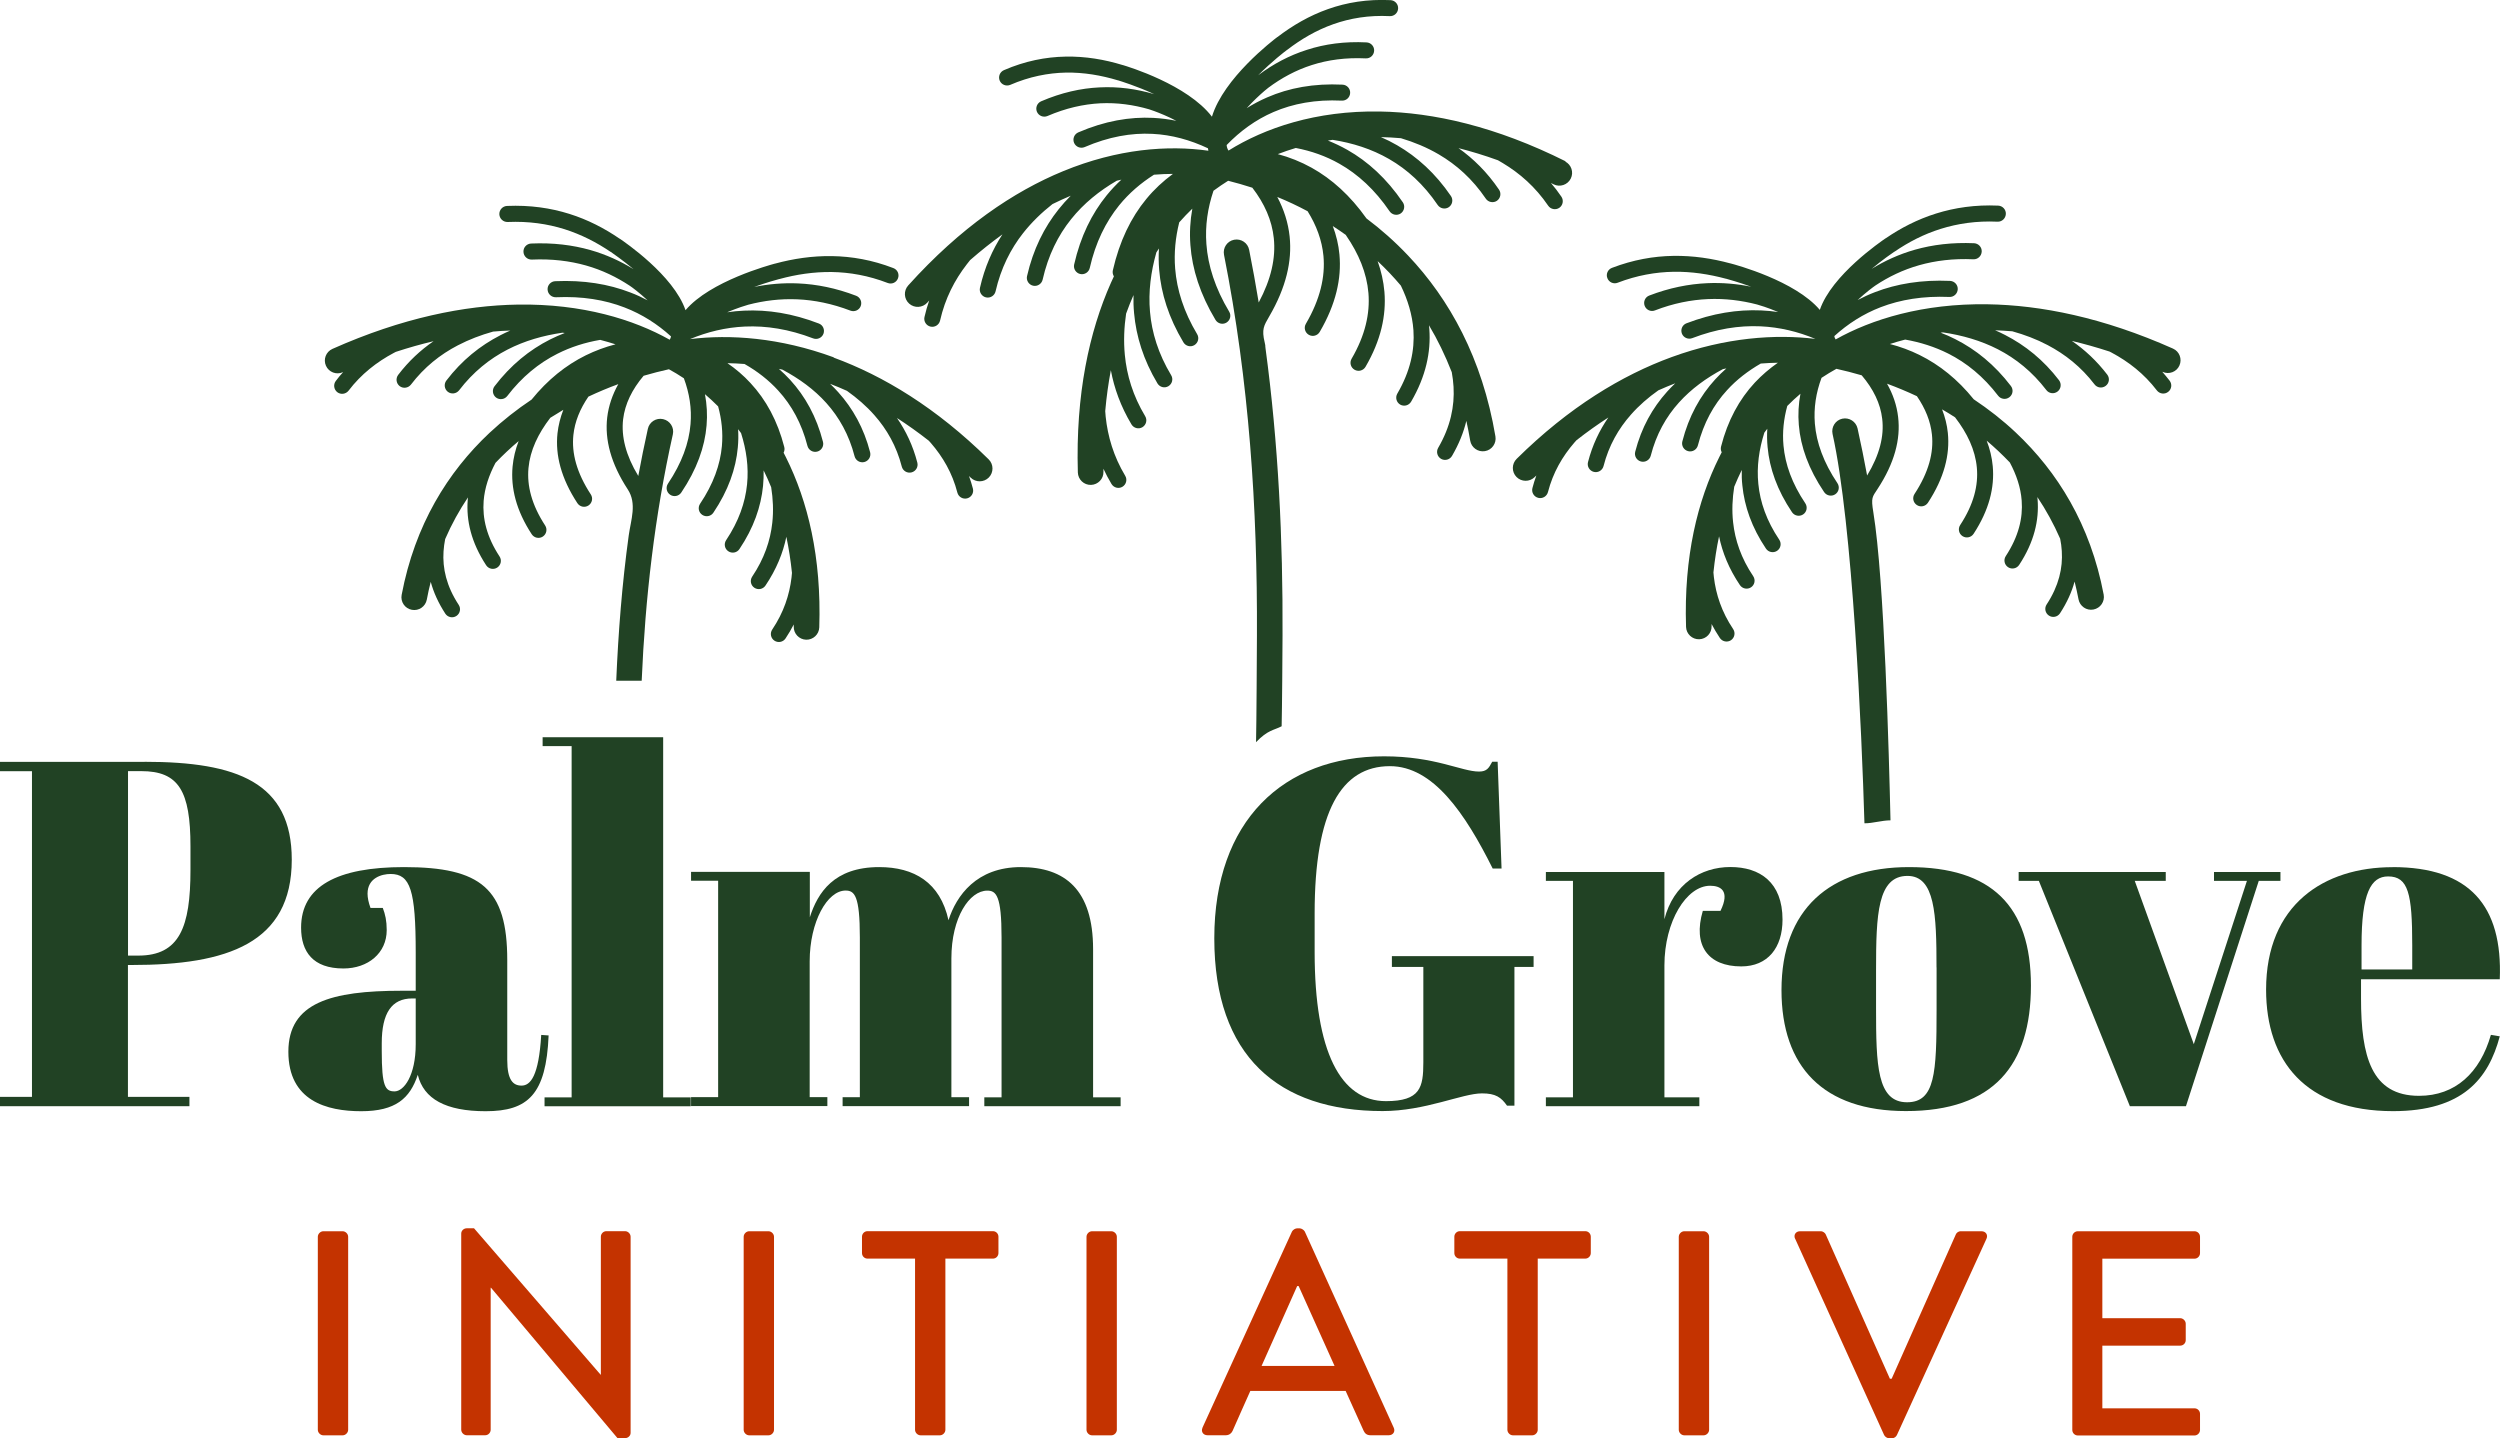
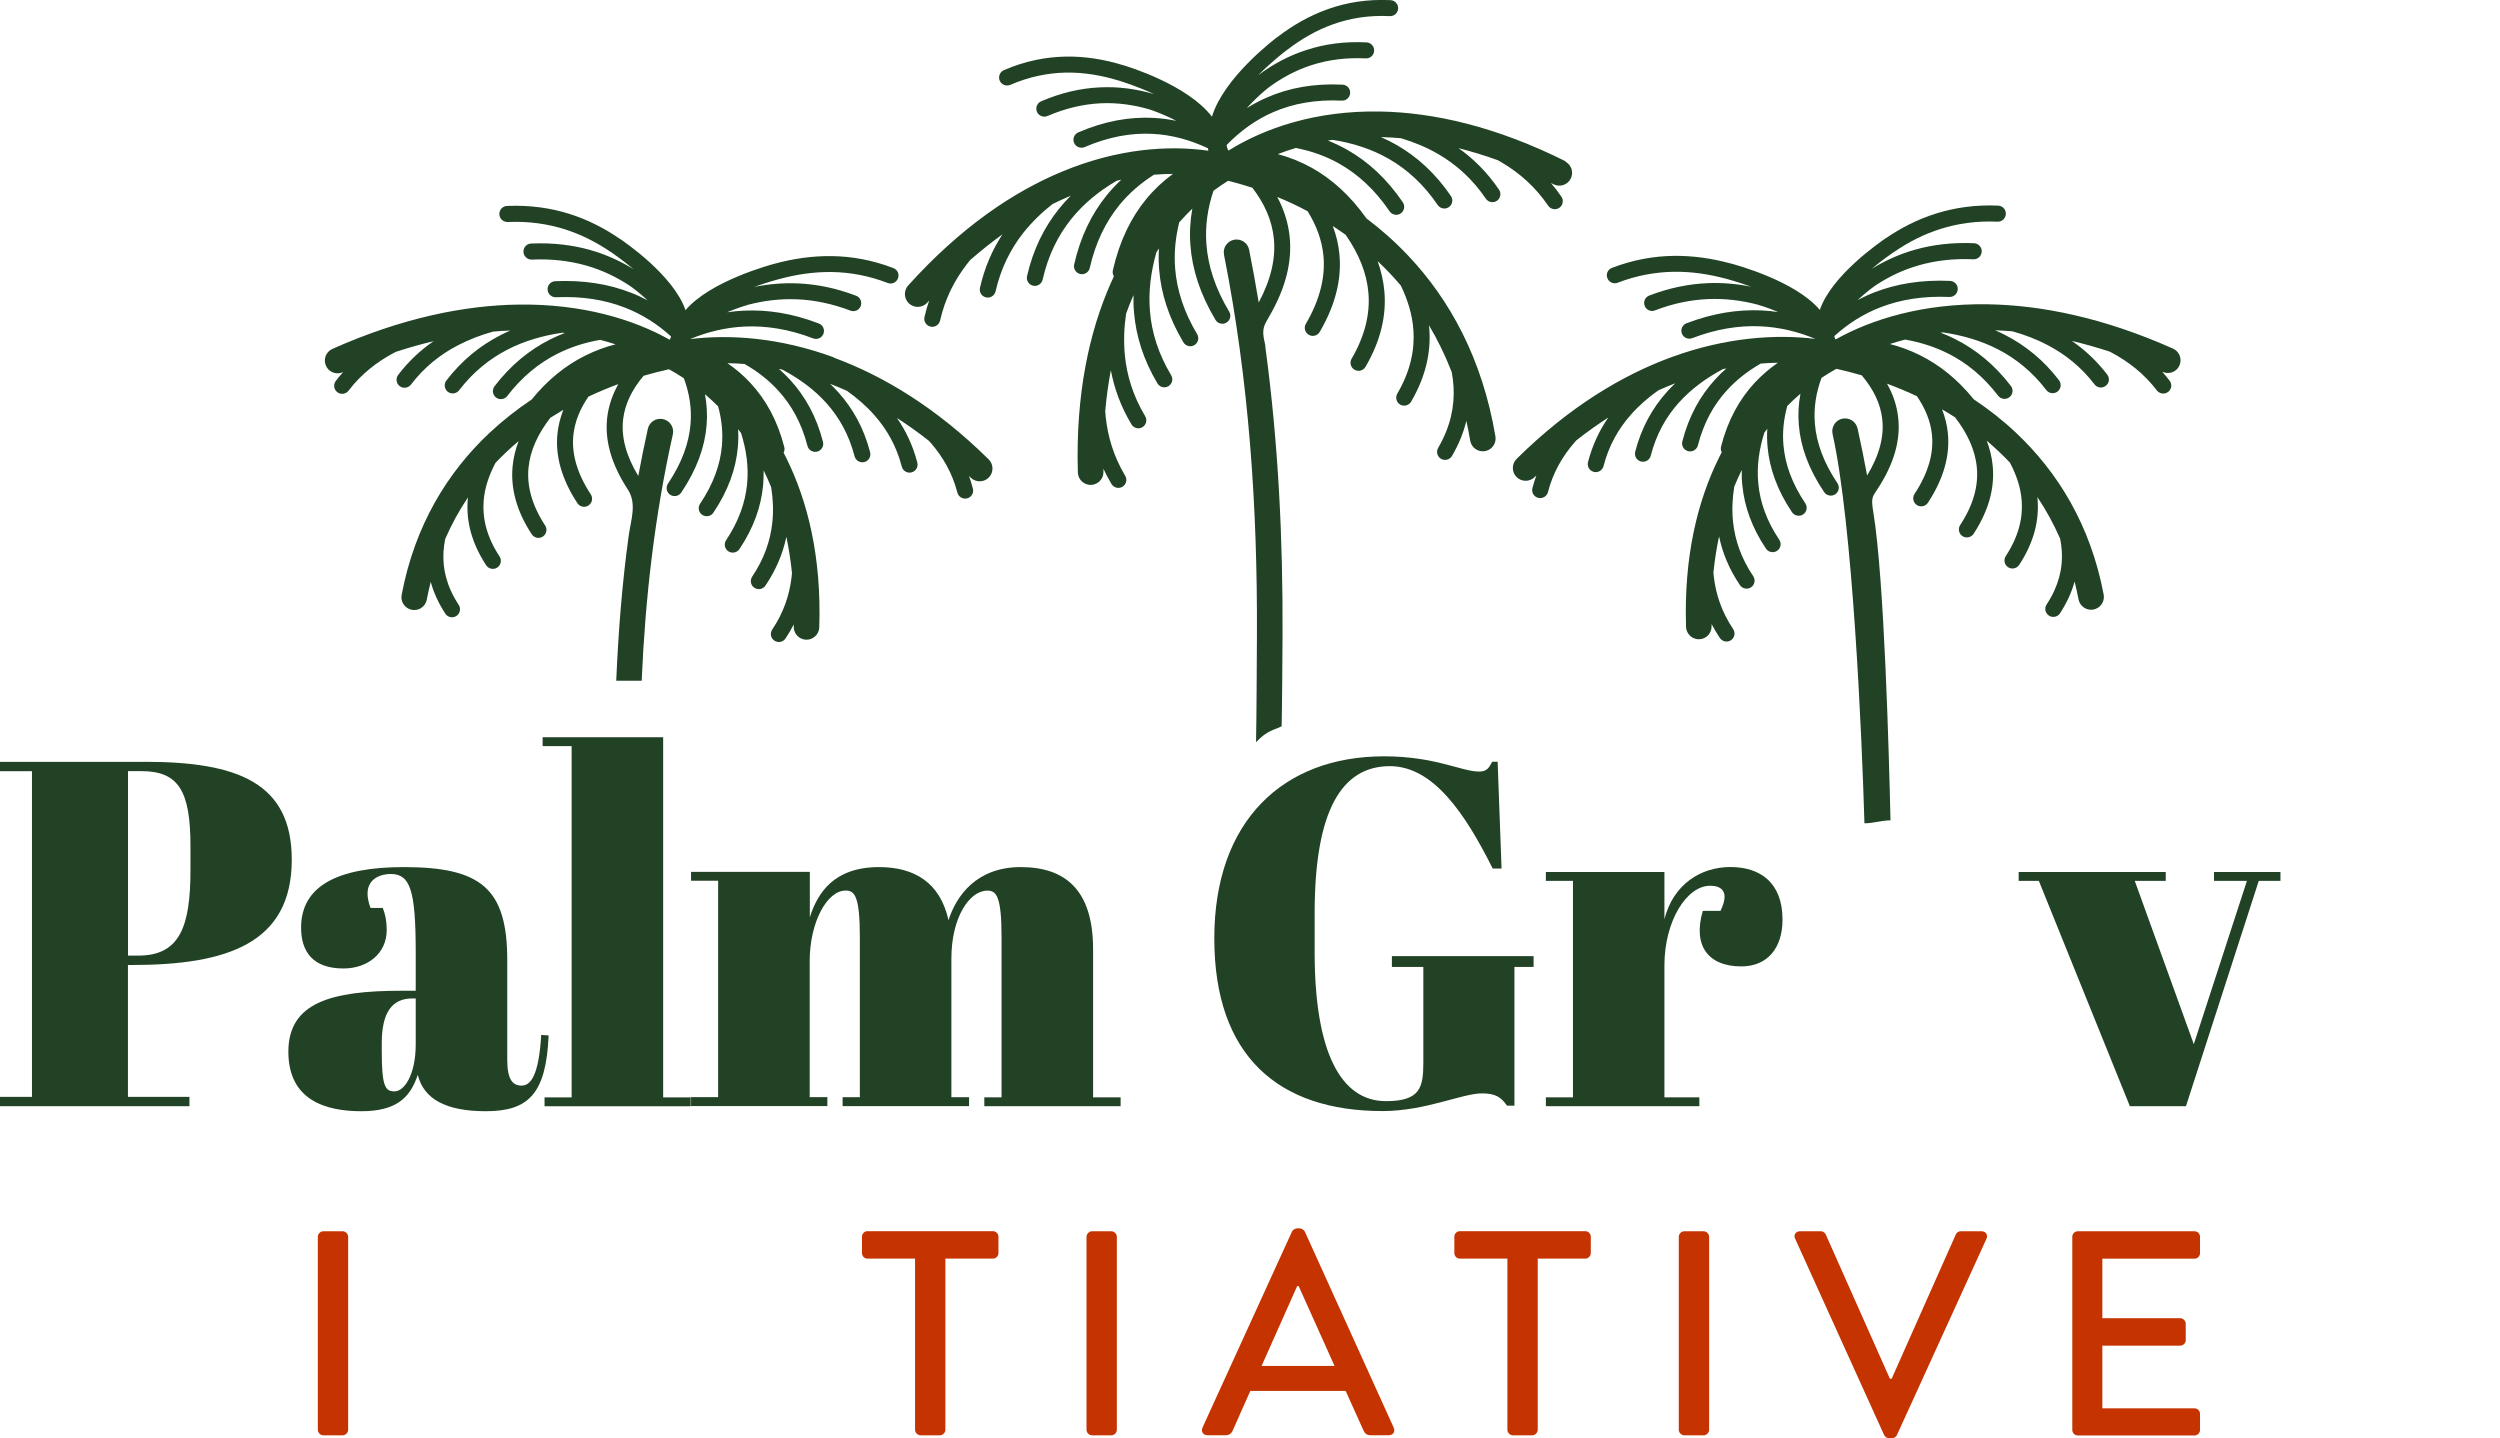
<svg xmlns="http://www.w3.org/2000/svg" id="Layer_1" data-name="Layer 1" viewBox="0 0 337.85 194.36">
  <g>
    <path d="M19.55,102.95c12.5,0,19.88,2.79,19.88,13.23,0,11.3-8.71,14.23-21.61,14.23h-.53v17.82h8.31v1.26H0v-1.26h4.32v-44.01H0v-1.26h19.55ZM17.29,129.14h1.4c5.58,0,7.05-3.86,7.05-11.57v-3.19c0-7.51-1.6-10.17-6.65-10.17h-1.79v24.93Z" style="fill: #214224;" />
    <path d="M56.18,133.87v-5.12c0-8.44-.73-10.64-3.39-10.64-1.2,0-3.12.53-3.12,2.66,0,.53.13,1.2.4,1.93h1.66c.33.86.53,1.73.53,2.99,0,3.12-2.53,5.19-5.85,5.19-4.12,0-5.72-2.26-5.72-5.52,0-5.58,4.85-8.18,13.9-8.18,10.44,0,13.96,2.92,13.96,12.57v13.5c0,2.73.8,3.46,1.93,3.46,1.2,0,2.33-1.26,2.66-6.85l1,.07c-.33,7.98-2.79,10.24-8.51,10.24-5.39,0-8.38-1.66-9.17-4.92-1.06,3.19-2.99,4.92-7.65,4.92s-9.84-1.4-9.84-8.04,5.78-8.24,15.29-8.24h1.93ZM56.18,141.11v-6.18h-.47c-2.79,0-4.12,1.99-4.12,6.05v1.06c0,4.79.47,5.45,1.73,5.45s2.86-2.13,2.86-6.38Z" style="fill: #214224;" />
    <path d="M89.62,99.63v48.67h3.72v1.2h-19.75v-1.2h3.66v-47.47h-3.92v-1.2h16.29Z" style="fill: #214224;" />
    <path d="M109.44,117.84v6.12c1.06-3.32,3.26-6.78,9.37-6.78,4.72,0,8.24,2.06,9.37,7.18,1.06-3.32,3.79-7.18,9.77-7.18s9.77,3.06,9.77,11.1v20.01h3.72v1.2h-18.42v-1.2h2.33v-21.61c0-5.65-.73-6.32-1.93-6.32-2.39,0-4.85,3.59-4.85,9.17v18.75h2.39v1.2h-17.09v-1.2h2.33v-21.61c0-5.65-.73-6.32-1.93-6.32-2.46,0-4.85,4.19-4.85,9.57v18.35h2.39v1.2h-18.42v-1.2h3.66v-29.25h-3.66v-1.2h16.02Z" style="fill: #214224;" />
    <path d="M192.35,143.57v-12.9h-4.25v-1.46h19.15v1.46h-2.59v18.75h-1c-.8-1.13-1.53-1.66-3.39-1.66-2.66,0-7.65,2.39-13.43,2.39-14.09,0-22.74-7.45-22.74-23.34s9.31-24.6,22.94-24.6c6.91,0,10.5,2.06,12.83,2.06,1.06,0,1.33-.47,1.79-1.33h.73l.53,14.43h-1.2c-3.72-7.45-8.04-13.83-13.89-13.83-6.58,0-10.17,6.12-10.17,19.88v5.25c0,13.5,3.52,20.14,9.64,20.14,4.65,0,5.05-1.86,5.05-5.25Z" style="fill: #214224;" />
    <path d="M224.93,130.47v17.82h4.72v1.2h-20.74v-1.2h3.66v-29.25h-3.66v-1.2h16.02v6.38c1.2-4.72,4.92-7.05,8.91-7.05s7.05,2.06,7.05,7.11c0,3.79-1.99,6.32-5.58,6.32-4.45,0-6.58-2.79-5.19-7.51h2.39c1.33-2.73,0-3.39-1.4-3.39-3.19,0-6.18,4.79-6.18,10.77Z" style="fill: #214224;" />
-     <path d="M257.97,117.18c11.17,0,16.49,5.25,16.49,16.02s-5.05,16.95-16.89,16.95c-11.17,0-16.82-5.98-16.82-16.35,0-10.9,6.52-16.62,17.22-16.62ZM261.7,130.74c0-7.18-.2-12.37-3.92-12.37-4.05,0-4.25,5.19-4.25,12.7v5.19c0,7.71.13,12.7,4.19,12.7,3.79,0,3.99-3.92,3.99-12.56v-5.65Z" style="fill: #214224;" />
    <path d="M272.8,117.84h19.88v1.2h-4.19l7.98,22.07,7.18-22.07h-4.45v-1.2h8.98v1.2h-2.93l-9.84,30.45h-7.58l-12.3-30.45h-2.73v-1.2Z" style="fill: #214224;" />
-     <path d="M323.33,117.18c10.44,0,14.89,5.25,14.49,15.16h-18.75v2.59c0,7.84,1.4,13.16,7.84,13.16,4.92,0,8.24-3.12,9.71-8.24l1.2.2c-1.53,5.72-4.99,10.11-14.43,10.11-11.83,0-17.15-6.78-17.15-16.42,0-11.5,7.84-16.55,17.09-16.55ZM325.99,131.01v-3.26c0-6.98-.53-9.31-3.26-9.31-2.33,0-3.59,2.26-3.59,9.31v3.26h6.85Z" style="fill: #214224;" />
    <path d="M42.95,167.14c0-.39.35-.75.75-.75h2.6c.39,0,.75.35.75.75v26.08c0,.39-.35.75-.75.75h-2.6c-.39,0-.75-.35-.75-.75v-26.08Z" style="fill: #c43300;" />
-     <path d="M62.33,166.7c0-.39.35-.71.75-.71h.98l17.1,19.78h.04v-18.64c0-.39.32-.75.75-.75h2.52c.39,0,.75.35.75.75v26.51c0,.39-.35.71-.75.71h-1.02l-17.1-20.33h-.04v19.19c0,.39-.31.75-.75.75h-2.48c-.39,0-.75-.35-.75-.75v-26.51Z" style="fill: #c43300;" />
-     <path d="M100.5,167.14c0-.39.35-.75.75-.75h2.6c.39,0,.75.35.75.75v26.08c0,.39-.35.75-.75.75h-2.6c-.39,0-.75-.35-.75-.75v-26.08Z" style="fill: #c43300;" />
    <path d="M123.66,170.09h-6.42c-.43,0-.75-.35-.75-.75v-2.21c0-.39.31-.75.75-.75h16.94c.43,0,.75.35.75.75v2.21c0,.39-.31.75-.75.75h-6.42v23.13c0,.39-.35.75-.75.75h-2.6c-.39,0-.75-.35-.75-.75v-23.13Z" style="fill: #c43300;" />
    <path d="M146.83,167.14c0-.39.35-.75.75-.75h2.6c.39,0,.75.35.75.75v26.08c0,.39-.35.75-.75.75h-2.6c-.39,0-.75-.35-.75-.75v-26.08Z" style="fill: #c43300;" />
    <path d="M162.5,192.94l12.1-26.51c.12-.24.47-.43.67-.43h.39c.2,0,.55.2.67.43l12.02,26.51c.24.51-.08,1.02-.67,1.02h-2.48c-.47,0-.75-.24-.91-.59l-2.44-5.4h-12.88c-.79,1.81-1.62,3.58-2.4,5.4-.12.28-.43.59-.91.59h-2.48c-.59,0-.91-.51-.67-1.02ZM180.35,184.59l-4.85-10.79h-.2l-4.81,10.79h9.85Z" style="fill: #c43300;" />
    <path d="M203.71,170.09h-6.42c-.43,0-.75-.35-.75-.75v-2.21c0-.39.32-.75.75-.75h16.94c.43,0,.75.35.75.75v2.21c0,.39-.32.75-.75.75h-6.42v23.13c0,.39-.35.75-.75.75h-2.6c-.39,0-.75-.35-.75-.75v-23.13Z" style="fill: #c43300;" />
    <path d="M226.87,167.14c0-.39.35-.75.75-.75h2.6c.39,0,.75.35.75.75v26.08c0,.39-.35.75-.75.75h-2.6c-.39,0-.75-.35-.75-.75v-26.08Z" style="fill: #c43300;" />
    <path d="M242.59,167.41c-.24-.51.08-1.02.67-1.02h2.8c.31,0,.59.24.67.43l8.67,19.5h.24l8.67-19.5c.08-.2.32-.43.67-.43h2.8c.59,0,.91.51.67,1.02l-12.1,26.52c-.12.24-.35.43-.67.43h-.39c-.28,0-.55-.2-.67-.43l-12.02-26.52Z" style="fill: #c43300;" />
    <path d="M280.05,167.14c0-.39.32-.75.75-.75h15.76c.43,0,.75.35.75.75v2.21c0,.39-.32.75-.75.75h-12.45v8.04h10.52c.39,0,.75.35.75.75v2.21c0,.43-.35.75-.75.75h-10.52v8.47h12.45c.43,0,.75.35.75.75v2.17c0,.39-.32.75-.75.75h-15.76c-.43,0-.75-.35-.75-.75v-26.08Z" style="fill: #c43300;" />
  </g>
  <g>
    <path d="M211.62,21.82c-9.47-4.74-17.91-6.63-25.14-6.75-8.66-.15-15.59,2.24-20.46,5.28-.15-.22-.23-.47-.25-.75,1.83-1.89,3.92-3.42,6.33-4.46,2.64-1.14,5.69-1.71,9.23-1.54.6.03,1.1-.43,1.13-1.03s-.43-1.1-1.03-1.13c-3.88-.19-7.24.44-10.18,1.72-.97.42-1.9.91-2.77,1.46.88-.98,1.78-1.8,2.37-2.31.24-.21.43-.36.55-.45,1.77-1.32,3.72-2.38,5.88-3.07,2.18-.7,4.59-1.03,7.29-.9.6.03,1.1-.43,1.13-1.03.03-.6-.43-1.1-1.03-1.13-2.96-.15-5.63.22-8.04,1-2.43.77-4.59,1.94-6.53,3.39-.02.02-.05.04-.08.06,1.85-1.87,3.64-3.24,3.93-3.45h.01c1.87-1.44,3.93-2.65,6.22-3.46,2.28-.81,4.81-1.23,7.63-1.09.6.03,1.1-.43,1.13-1.03.03-.6-.43-1.1-1.03-1.13-3.12-.15-5.91.31-8.45,1.21-2.52.89-4.78,2.21-6.82,3.77h-.02c-.61.47-7.25,5.54-8.84,10.77-3.33-4.34-11.32-6.76-12.05-6.98h-.02c-2.45-.75-5.02-1.19-7.7-1.14-2.7.05-5.48.59-8.34,1.83-.55.24-.8.87-.57,1.42.24.55.87.8,1.42.57,2.59-1.12,5.11-1.61,7.52-1.66,2.43-.04,4.78.37,7.04,1.05h.02c.34.11,2.5.76,4.89,1.87-.04-.01-.07-.02-.1-.03-2.33-.68-4.76-1.02-7.3-.89-2.54.12-5.17.71-7.89,1.88-.55.24-.8.87-.57,1.42.24.55.87.8,1.42.57,2.48-1.07,4.86-1.6,7.14-1.72,2.28-.11,4.48.2,6.59.81.11.03.34.11.67.23.73.27,1.86.72,3.02,1.33-1.02-.21-2.05-.34-3.11-.4-3.2-.16-6.57.42-10.14,1.96-.55.24-.8.87-.57,1.42.24.55.87.8,1.42.57,3.25-1.4,6.3-1.94,9.18-1.79,2.62.13,5.11.83,7.49,1.95.03.11.05.22.06.33-5.44-.77-12.23-.28-19.62,2.76-6.69,2.75-13.86,7.58-20.95,15.45-.64.71-.58,1.81.13,2.45.71.64,1.81.58,2.45-.13.09-.09.17-.19.26-.29-.25.72-.46,1.46-.64,2.24-.13.58.24,1.16.82,1.29.58.13,1.16-.24,1.29-.82.68-3,1.97-5.48,3.61-7.6.15-.19.3-.38.45-.57,1.47-1.28,2.93-2.44,4.37-3.48-1.35,2.06-2.41,4.45-3.04,7.23-.13.58.24,1.16.82,1.29.58.13,1.16-.24,1.29-.82.72-3.14,2.04-5.73,3.73-7.88,1.17-1.48,2.51-2.77,3.96-3.91.83-.41,1.66-.79,2.47-1.13-.57.57-1.12,1.18-1.63,1.82-1.95,2.44-3.45,5.41-4.28,9.05-.13.58.24,1.16.82,1.29s1.16-.24,1.29-.82c.75-3.3,2.09-5.98,3.85-8.17,1.71-2.14,3.82-3.83,6.17-5.2.21-.05.42-.09.62-.14-.7.65-1.36,1.35-1.98,2.11-2.02,2.49-3.54,5.56-4.4,9.35-.13.59.24,1.16.82,1.29.58.13,1.16-.24,1.29-.82.78-3.45,2.16-6.22,3.97-8.46,1.34-1.65,2.93-3.01,4.71-4.14.88-.07,1.73-.11,2.56-.11-1.32.97-2.53,2.09-3.59,3.38-2.09,2.53-3.63,5.71-4.53,9.65-.07.29,0,.58.14.82-.13.29-.27.58-.4.87-2.93,6.6-4.78,15.05-4.47,25.63.03.95.82,1.71,1.78,1.68.95-.03,1.71-.82,1.68-1.78,0-.13,0-.27,0-.4.32.69.68,1.38,1.09,2.06.31.51.97.68,1.48.37.51-.31.68-.97.37-1.48-1.58-2.64-2.36-5.33-2.64-7.99-.03-.25-.05-.5-.06-.75.17-1.94.43-3.78.76-5.53.45,2.43,1.33,4.89,2.79,7.33.31.51.97.68,1.48.37.51-.31.68-.97.37-1.48-1.66-2.77-2.49-5.55-2.75-8.28-.18-1.88-.1-3.75.17-5.58.31-.87.65-1.71,1-2.51-.02.81,0,1.63.08,2.45.28,3.11,1.25,6.29,3.16,9.49.31.51.97.68,1.48.37.51-.31.68-.97.37-1.48-1.74-2.9-2.62-5.77-2.86-8.57-.24-2.73.12-5.42.86-8.03.12-.18.24-.36.35-.53-.06.95-.05,1.92.03,2.89.26,3.19,1.28,6.46,3.28,9.8.31.51.97.68,1.48.37.51-.31.68-.97.37-1.48-1.81-3.03-2.74-5.99-2.97-8.86-.17-2.12.04-4.21.55-6.25.58-.66,1.17-1.27,1.77-1.85-.29,1.61-.39,3.25-.26,4.92.24,3.27,1.31,6.64,3.39,10.11.31.51.97.68,1.48.37.51-.31.68-.97.37-1.48-1.89-3.16-2.87-6.21-3.08-9.15-.18-2.45.17-4.85.96-7.19.66-.49,1.33-.94,1.98-1.35,1.07.27,2.16.58,3.27.94,1.64,2.13,2.65,4.4,2.9,6.82.28,2.65-.35,5.54-2.04,8.69-.39-2.37-.82-4.74-1.29-7.11-.18-.94-1.09-1.55-2.03-1.37-.94.18-1.55,1.09-1.37,2.03,3.39,17.09,4.53,34.21,4.45,51.45-.01,2.56-.06,11.86-.12,14.42,1.59-1.67,2.41-1.6,3.46-2.15.06-2.56.11-9.7.12-12.26.06-13-.56-25.93-2.3-38.82-.09-.67.05-.12-.11-.78-.43-1.81-.12-2.25.62-3.54,2.26-3.88,3.1-7.46,2.75-10.78-.2-1.88-.77-3.66-1.67-5.35,1.37.56,2.74,1.2,4.1,1.93,1.19,1.91,1.94,3.92,2.14,6.04.26,2.81-.44,5.86-2.38,9.18-.3.52-.12,1.18.4,1.48.52.3,1.18.12,1.48-.4,2.18-3.73,2.96-7.2,2.66-10.45-.12-1.33-.43-2.61-.9-3.85.59.38,1.18.78,1.76,1.2.02.03.04.06.06.1,1.67,2.43,2.77,5.02,3,7.77.22,2.75-.43,5.7-2.28,8.87-.3.52-.12,1.18.4,1.48.52.3,1.18.12,1.48-.39,2.09-3.58,2.82-6.96,2.56-10.13-.12-1.43-.44-2.82-.92-4.16.55.52,1.1,1.06,1.63,1.62.52.55,1.02,1.11,1.51,1.69.93,1.92,1.55,3.93,1.7,6.03.18,2.68-.41,5.54-2.18,8.57-.3.52-.12,1.18.39,1.48.52.3,1.18.12,1.48-.4,2-3.43,2.68-6.7,2.46-9.79-.01-.18-.03-.36-.05-.53,1.16,1.94,2.19,4.06,3.08,6.34.12.65.2,1.31.24,1.97.15,2.62-.4,5.38-2.08,8.26-.3.52-.12,1.18.39,1.48.52.3,1.18.12,1.48-.39.94-1.61,1.57-3.19,1.94-4.74.19.87.37,1.76.52,2.67.16.94,1.05,1.58,1.99,1.42.94-.15,1.58-1.05,1.42-1.99-1.78-10.56-6.21-18.54-11.81-24.45-1.77-1.87-3.66-3.54-5.62-5.01-2.19-3.09-4.68-5.33-7.41-6.85-1.46-.81-2.99-1.42-4.57-1.84.78-.3,1.59-.58,2.43-.83,2.07.4,4.04,1.08,5.89,2.13,2.51,1.42,4.8,3.51,6.79,6.43.34.49,1.01.62,1.5.29.49-.34.62-1.01.29-1.5-2.19-3.22-4.72-5.52-7.51-7.1-.85-.48-1.72-.89-2.62-1.25.21-.03.42-.07.64-.1,2.68.42,5.27,1.23,7.64,2.6,2.43,1.4,4.66,3.41,6.56,6.21.34.49,1.01.62,1.5.29s.62-1.01.29-1.5c-2.1-3.08-4.57-5.3-7.28-6.87-.71-.41-1.44-.78-2.19-1.1.88.02,1.79.07,2.71.15,1.77.53,3.5,1.24,5.12,2.19,2.37,1.39,4.54,3.31,6.35,5.98.33.49,1.01.62,1.5.29.49-.34.62-1.01.29-1.5-1.6-2.36-3.46-4.19-5.48-5.62,1.72.44,3.51.98,5.33,1.64.22.12.44.25.65.38,2.3,1.38,4.41,3.22,6.14,5.76.33.49,1.01.62,1.5.29.49-.33.62-1.01.29-1.5-.45-.66-.92-1.28-1.42-1.86.12.06.24.12.36.18.85.43,1.89.08,2.32-.77.43-.86.08-1.89-.77-2.32Z" style="fill: #214224;" />
    <path d="M112.67,48.29c-7.31-2.68-14.04-3.13-19.43-2.46,2.35-.98,4.82-1.58,7.42-1.7,2.9-.13,5.97.35,9.23,1.6.56.21,1.18-.07,1.39-.62.21-.56-.06-1.18-.62-1.39-3.55-1.37-6.91-1.89-10.09-1.74-.77.03-1.54.11-2.29.22.04-.02.09-.04.13-.06,1.29-.53,2.37-.87,2.71-.96,2.12-.55,4.33-.83,6.63-.73,2.3.1,4.69.58,7.18,1.53.56.21,1.18-.07,1.39-.62.21-.56-.07-1.18-.62-1.39-2.71-1.04-5.33-1.56-7.85-1.67-2.04-.09-4.02.09-5.93.48,1.74-.63,3.12-1,3.39-1.07h.02c2.27-.62,4.64-.98,7.07-.95,2.44.04,4.96.48,7.56,1.48.56.22,1.18-.06,1.39-.62.22-.56-.06-1.18-.62-1.39-2.85-1.1-5.63-1.58-8.3-1.62-2.67-.04-5.23.35-7.67,1.01h-.02c-.73.2-8.77,2.37-12.1,6.3-1.61-4.72-8.27-9.24-8.88-9.66h-.02c-2.04-1.4-4.29-2.57-6.81-3.36-2.52-.79-5.3-1.2-8.41-1.07-.6.03-1.06.53-1.04,1.13.03.6.53,1.06,1.13,1.04,2.83-.12,5.37.25,7.67.97,2.3.73,4.37,1.8,6.24,3.07h.02c.24.18,1.56,1.07,3.08,2.34-1.77-1.09-3.7-1.98-5.84-2.59-2.4-.68-5.06-1.01-8.01-.88-.6.03-1.06.53-1.03,1.13.03.6.53,1.06,1.13,1.04,2.7-.12,5.13.18,7.33.8,2.19.62,4.14,1.57,5.91,2.74.31.2,1.31.95,2.41,1.97-.75-.4-1.53-.76-2.35-1.07-2.93-1.13-6.28-1.69-10.14-1.52-.6.03-1.06.53-1.03,1.13.03.6.53,1.06,1.13,1.04,3.55-.16,6.61.35,9.27,1.38,2.39.92,4.46,2.26,6.28,3.91-.03.15-.08.3-.16.42,0,.01-.01.02-.02.03-4.85-2.73-11.8-4.88-20.5-4.75-7.21.11-15.63,1.78-25.08,5.99-.87.39-1.26,1.41-.87,2.28.39.87,1.41,1.26,2.28.87h.03c-.34.37-.67.76-.98,1.18-.36.47-.27,1.15.2,1.52.47.36,1.15.27,1.52-.2,1.72-2.26,3.83-3.89,6.12-5.11.09-.05.18-.1.27-.14,1.74-.57,3.44-1.05,5.1-1.44-1.75,1.2-3.36,2.69-4.78,4.55-.36.48-.27,1.15.2,1.52.47.36,1.15.27,1.52-.2,1.81-2.37,3.97-4.08,6.34-5.31,1.52-.79,3.12-1.4,4.77-1.86.79-.07,1.56-.12,2.32-.14-.46.2-.91.41-1.35.64-2.71,1.39-5.19,3.37-7.29,6.12-.36.47-.27,1.15.2,1.52.47.36,1.15.27,1.52-.2,1.9-2.48,4.12-4.26,6.55-5.51,2.31-1.19,4.82-1.9,7.42-2.28.1.01.21.03.31.04-.67.26-1.32.55-1.97.87-2.79,1.41-5.33,3.46-7.52,6.33-.36.47-.27,1.15.2,1.52.48.36,1.16.27,1.52-.2,1.98-2.59,4.27-4.45,6.77-5.71,1.82-.92,3.76-1.53,5.79-1.88.71.18,1.4.39,2.07.6-1.39.36-2.73.86-4.02,1.49-2.69,1.33-5.14,3.29-7.32,5.98-1.98,1.32-3.89,2.82-5.69,4.5-5.63,5.29-10.08,12.43-11.87,21.89-.18.94.44,1.85,1.38,2.02.94.18,1.84-.44,2.02-1.38.15-.82.33-1.62.53-2.4.38,1.41,1.02,2.84,1.97,4.3.33.5,1,.64,1.5.31.5-.33.64-1,.31-1.5-1.66-2.53-2.2-4.94-2.05-7.23.04-.56.11-1.11.22-1.66.88-2.03,1.92-3.91,3.08-5.63-.01.11-.02.22-.03.33-.22,2.8.47,5.75,2.49,8.84.33.5,1,.64,1.5.31.5-.33.64-1,.31-1.5-1.74-2.65-2.33-5.15-2.15-7.5.14-1.79.73-3.5,1.6-5.15.5-.53,1.02-1.04,1.54-1.53.52-.49,1.05-.96,1.59-1.41-.43,1.11-.71,2.26-.82,3.45-.26,2.87.48,5.92,2.59,9.14.33.5,1,.64,1.5.31.5-.33.64-1,.31-1.5-1.82-2.79-2.47-5.36-2.25-7.76.22-2.4,1.31-4.66,2.95-6.79.58-.37,1.17-.73,1.76-1.08-.4,1.03-.67,2.09-.79,3.18-.31,2.94.49,6.08,2.69,9.44.33.5,1,.64,1.5.31.5-.33.64-1,.31-1.5-1.91-2.92-2.61-5.58-2.35-8.03.19-1.81.9-3.53,2.03-5.18,1.34-.63,2.69-1.2,4.04-1.69-.8,1.43-1.31,2.93-1.5,4.5-.35,3.01.5,6.24,2.78,9.73,1.26,1.92.42,4.11.13,6.21-.9,6.54-1.41,13.08-1.69,19.64h3.44c.48-11.14,1.74-22.23,4.21-33.29.21-.93-.38-1.85-1.32-2.06-.93-.21-1.86.38-2.06,1.32-.47,2.12-.9,4.24-1.29,6.36-1.69-2.79-2.32-5.33-2.05-7.66.25-2.08,1.21-4.03,2.77-5.88,1.16-.34,2.3-.63,3.42-.88.67.36,1.34.77,2.02,1.22.75,2.02,1.08,4.08.9,6.19-.21,2.58-1.18,5.26-3.05,8.05-.33.5-.2,1.17.3,1.5.49.33,1.17.2,1.5-.3,2.09-3.11,3.18-6.14,3.42-9.08.12-1.43.04-2.83-.22-4.21.6.51,1.19,1.06,1.78,1.65.48,1.75.67,3.54.51,5.36-.23,2.52-1.15,5.12-2.95,7.8-.33.5-.2,1.17.3,1.5.5.33,1.17.2,1.5-.3,2.01-2.99,3.04-5.93,3.3-8.81.08-.83.09-1.65.04-2.47.14.18.27.35.4.53.71,2.25,1.05,4.57.81,6.93-.25,2.46-1.12,4.98-2.83,7.54-.33.5-.2,1.17.3,1.5.5.33,1.17.2,1.5-.3,1.93-2.87,2.91-5.73,3.19-8.53.07-.71.09-1.41.08-2.1.36.73.7,1.48,1.02,2.27.25,1.58.33,3.19.15,4.81-.26,2.4-1.08,4.84-2.72,7.28-.33.5-.2,1.17.3,1.5.5.33,1.17.2,1.5-.3,1.48-2.2,2.37-4.4,2.82-6.59.33,1.54.58,3.17.76,4.88-.02.21-.04.42-.06.63-.28,2.34-1.05,4.71-2.61,7.03-.33.5-.2,1.17.3,1.5.5.33,1.17.2,1.5-.3.42-.63.79-1.26,1.11-1.89,0,.09,0,.19,0,.28-.03.95.72,1.75,1.67,1.78s1.75-.72,1.78-1.67c.31-9.49-1.55-17.06-4.5-22.97-.11-.21-.21-.42-.32-.63.12-.23.16-.5.09-.77-.91-3.54-2.46-6.38-4.57-8.65-.93-1.01-1.97-1.9-3.11-2.68.75.01,1.52.05,2.31.11,1.72.98,3.26,2.17,4.56,3.6,1.8,1.97,3.16,4.42,3.94,7.46.15.58.74.93,1.32.78.58-.15.93-.74.78-1.32-.87-3.4-2.4-6.15-4.44-8.38-.48-.52-.99-1.02-1.52-1.48.15.03.31.06.47.1,2.25,1.2,4.29,2.67,5.94,4.51,1.74,1.94,3.07,4.3,3.82,7.2.15.58.74.93,1.32.78.58-.15.93-.74.78-1.32-.84-3.26-2.34-5.93-4.31-8.12-.35-.39-.72-.77-1.1-1.13.75.29,1.51.6,2.28.95,1.36.97,2.62,2.05,3.71,3.29,1.68,1.9,2.99,4.18,3.7,6.95.15.58.74.93,1.32.78.58-.15.93-.74.78-1.32-.59-2.29-1.54-4.28-2.75-6.03,1.42.92,2.86,1.94,4.3,3.07.09.1.18.21.28.31,1.62,1.87,2.9,4.06,3.58,6.7.15.58.74.93,1.32.78.58-.15.93-.74.78-1.32-.15-.58-.33-1.15-.53-1.7.08.07.15.15.23.22.68.67,1.78.66,2.45-.02.67-.68.66-1.78-.02-2.45-7.09-7-14.26-11.3-20.94-13.75Z" style="fill: #214224;" />
    <path d="M293.66,47.11c-9.45-4.21-17.87-5.88-25.08-5.99-8.71-.13-15.65,2.02-20.51,4.75,0-.01-.01-.02-.02-.03-.09-.13-.14-.27-.16-.42,1.82-1.65,3.89-2.99,6.28-3.91,2.66-1.02,5.72-1.53,9.27-1.38.6.03,1.1-.44,1.13-1.04.03-.6-.44-1.1-1.04-1.13-3.86-.17-7.21.39-10.14,1.52-.82.31-1.6.68-2.35,1.07,1.1-1.02,2.1-1.76,2.41-1.97,1.76-1.17,3.72-2.12,5.91-2.74,2.19-.62,4.62-.92,7.32-.8.6.03,1.1-.44,1.13-1.04.03-.6-.44-1.1-1.03-1.13-2.95-.13-5.61.2-8.01.88-2.14.61-4.07,1.5-5.84,2.59,1.52-1.27,2.84-2.17,3.08-2.33h.02c1.87-1.28,3.93-2.36,6.24-3.08,2.3-.72,4.84-1.1,7.67-.97.6.03,1.1-.44,1.13-1.04.03-.6-.44-1.1-1.03-1.13-3.1-.14-5.89.28-8.41,1.07-2.52.79-4.77,1.96-6.8,3.35h-.02c-.61.43-7.27,4.95-8.88,9.67-3.32-3.93-11.36-6.1-12.1-6.29h-.02c-2.44-.66-5-1.05-7.67-1.01-2.68.04-5.45.53-8.3,1.62-.56.21-.84.84-.62,1.39.21.56.84.84,1.39.62,2.6-1,5.13-1.44,7.56-1.48,2.44-.04,4.8.33,7.08.94h.02c.27.08,1.66.45,3.39,1.08-1.91-.39-3.89-.57-5.93-.48-2.52.11-5.14.63-7.85,1.67-.56.21-.83.84-.62,1.39.21.56.84.84,1.39.62,2.48-.96,4.87-1.43,7.17-1.53,2.3-.1,4.51.18,6.63.73.34.09,1.42.42,2.71.96.04.02.09.04.13.06-.75-.11-1.51-.19-2.29-.22-3.18-.14-6.54.38-10.09,1.74-.56.21-.83.84-.62,1.39.21.55.84.83,1.39.62,3.26-1.25,6.33-1.73,9.23-1.6,2.6.12,5.07.72,7.42,1.7-5.39-.66-12.11-.21-19.43,2.46-6.68,2.44-13.85,6.74-20.94,13.75-.68.67-.69,1.77-.02,2.45.67.68,1.77.69,2.45.02.08-.07.15-.15.23-.22-.2.55-.38,1.12-.53,1.7-.15.58.2,1.17.78,1.32.58.15,1.17-.2,1.32-.78.68-2.64,1.96-4.83,3.58-6.7.09-.1.18-.21.28-.31,1.44-1.13,2.88-2.15,4.3-3.07-1.21,1.75-2.16,3.74-2.75,6.03-.15.58.2,1.17.78,1.32.58.15,1.17-.2,1.32-.78.71-2.78,2.02-5.05,3.7-6.95,1.09-1.24,2.35-2.33,3.71-3.29.77-.34,1.52-.66,2.28-.95-.38.36-.75.74-1.1,1.13-1.97,2.19-3.47,4.85-4.31,8.12-.15.58.2,1.17.78,1.32.58.15,1.17-.2,1.32-.78.74-2.9,2.07-5.26,3.82-7.2,1.66-1.84,3.69-3.31,5.94-4.51.15-.03.31-.06.46-.09-.53.47-1.04.96-1.51,1.48-2.04,2.23-3.57,4.99-4.44,8.38-.15.58.2,1.17.78,1.32.58.15,1.17-.2,1.32-.78.78-3.04,2.13-5.49,3.94-7.46,1.3-1.43,2.84-2.61,4.56-3.6.79-.06,1.56-.1,2.31-.11-1.13.79-2.17,1.68-3.11,2.68-2.11,2.27-3.67,5.12-4.57,8.65-.07.27-.03.54.09.77-.11.21-.22.42-.32.63-2.95,5.91-4.81,13.48-4.5,22.97.03.95.83,1.7,1.78,1.67.96-.03,1.7-.83,1.67-1.78,0-.09,0-.19,0-.28.33.63.7,1.26,1.12,1.89.33.49,1,.63,1.5.3.49-.33.63-1,.3-1.5-1.56-2.32-2.33-4.69-2.61-7.03-.03-.21-.05-.42-.06-.63.18-1.71.43-3.34.76-4.88.45,2.19,1.34,4.4,2.82,6.59.33.49,1,.63,1.5.3.5-.33.63-1,.3-1.5-1.64-2.44-2.46-4.88-2.72-7.28-.18-1.62-.1-3.23.15-4.81.32-.78.66-1.54,1.02-2.27-.02.69,0,1.39.08,2.1.28,2.8,1.26,5.66,3.19,8.53.33.49,1,.63,1.5.3.5-.33.63-1,.3-1.5-1.72-2.56-2.59-5.08-2.83-7.54-.24-2.36.1-4.68.81-6.93.13-.18.27-.36.4-.53-.05.82-.04,1.64.04,2.47.26,2.88,1.29,5.82,3.3,8.81.33.49,1,.63,1.5.3.5-.33.63-1,.3-1.5-1.8-2.68-2.72-5.27-2.95-7.8-.17-1.82.03-3.6.51-5.36.58-.59,1.18-1.14,1.78-1.65-.26,1.38-.34,2.79-.22,4.21.24,2.95,1.32,5.97,3.42,9.08.33.49,1,.63,1.5.3s.63-1,.3-1.5c-1.87-2.79-2.84-5.47-3.05-8.05-.17-2.11.15-4.17.9-6.19.68-.45,1.35-.85,2.01-1.22,1.12.25,2.26.54,3.42.88,1.57,1.85,2.53,3.8,2.77,5.88.28,2.33-.35,4.87-2.04,7.66-.39-2.12-.82-4.24-1.29-6.36-.21-.93-1.13-1.52-2.06-1.32s-1.52,1.13-1.32,2.06c2.71,12.16,3.95,40.36,4.31,52.62,1.17,0,2.35-.4,3.52-.4-.2-8.7-.83-32.55-2.32-41.64-.33-2-.14-2.05.57-3.14,2.29-3.49,3.14-6.72,2.78-9.73-.18-1.57-.69-3.07-1.5-4.5,1.35.5,2.7,1.06,4.04,1.69,1.13,1.65,1.84,3.37,2.03,5.18.26,2.45-.44,5.11-2.35,8.03-.33.5-.19,1.17.31,1.5.5.33,1.17.19,1.5-.31,2.2-3.36,2.99-6.5,2.69-9.44-.11-1.09-.38-2.15-.78-3.18.59.34,1.18.7,1.76,1.08,1.64,2.13,2.72,4.39,2.94,6.79.22,2.4-.42,4.97-2.25,7.76-.33.5-.19,1.17.31,1.5.5.33,1.17.19,1.5-.31,2.11-3.23,2.85-6.27,2.59-9.14-.11-1.19-.39-2.34-.82-3.45.54.46,1.07.93,1.59,1.42.52.49,1.04,1.01,1.54,1.53.88,1.65,1.47,3.37,1.6,5.15.18,2.34-.41,4.84-2.15,7.5-.33.5-.19,1.17.31,1.5.5.33,1.17.19,1.5-.31,2.03-3.09,2.71-6.04,2.49-8.84,0-.11-.02-.22-.03-.33,1.16,1.73,2.19,3.6,3.08,5.63.11.55.19,1.1.22,1.66.15,2.29-.39,4.7-2.05,7.23-.33.5-.19,1.17.31,1.5.5.33,1.17.19,1.5-.31.95-1.46,1.59-2.89,1.97-4.29.2.78.37,1.58.53,2.4.18.94,1.08,1.56,2.02,1.38.94-.18,1.56-1.08,1.38-2.02-1.79-9.46-6.25-16.6-11.87-21.89-1.79-1.69-3.71-3.18-5.69-4.5-2.17-2.69-4.62-4.65-7.31-5.98-1.29-.64-2.63-1.13-4.02-1.49.67-.22,1.36-.42,2.07-.6,2.03.36,3.97.97,5.79,1.88,2.51,1.26,4.79,3.12,6.77,5.71.36.47,1.04.57,1.52.2.48-.36.57-1.04.2-1.52-2.19-2.87-4.73-4.92-7.52-6.33-.65-.33-1.3-.62-1.97-.87.1-.01.21-.03.31-.04,2.6.38,5.11,1.1,7.42,2.28,2.43,1.25,4.65,3.03,6.55,5.51.36.48,1.04.57,1.52.2.47-.36.56-1.04.2-1.52-2.1-2.75-4.58-4.73-7.29-6.12-.44-.23-.89-.44-1.35-.64.76.03,1.53.08,2.32.14,1.65.46,3.25,1.06,4.77,1.86,2.36,1.24,4.53,2.94,6.34,5.31.36.48,1.04.57,1.52.2.48-.36.57-1.04.2-1.52-1.42-1.85-3.03-3.35-4.78-4.55,1.65.39,3.35.87,5.1,1.44.09.05.18.09.27.14,2.29,1.22,4.4,2.86,6.12,5.11.36.47,1.04.57,1.52.2.48-.36.57-1.04.2-1.52-.32-.41-.65-.81-.98-1.19h.03c.87.4,1.9.01,2.28-.86.39-.87,0-1.9-.87-2.28Z" style="fill: #214224;" />
  </g>
</svg>